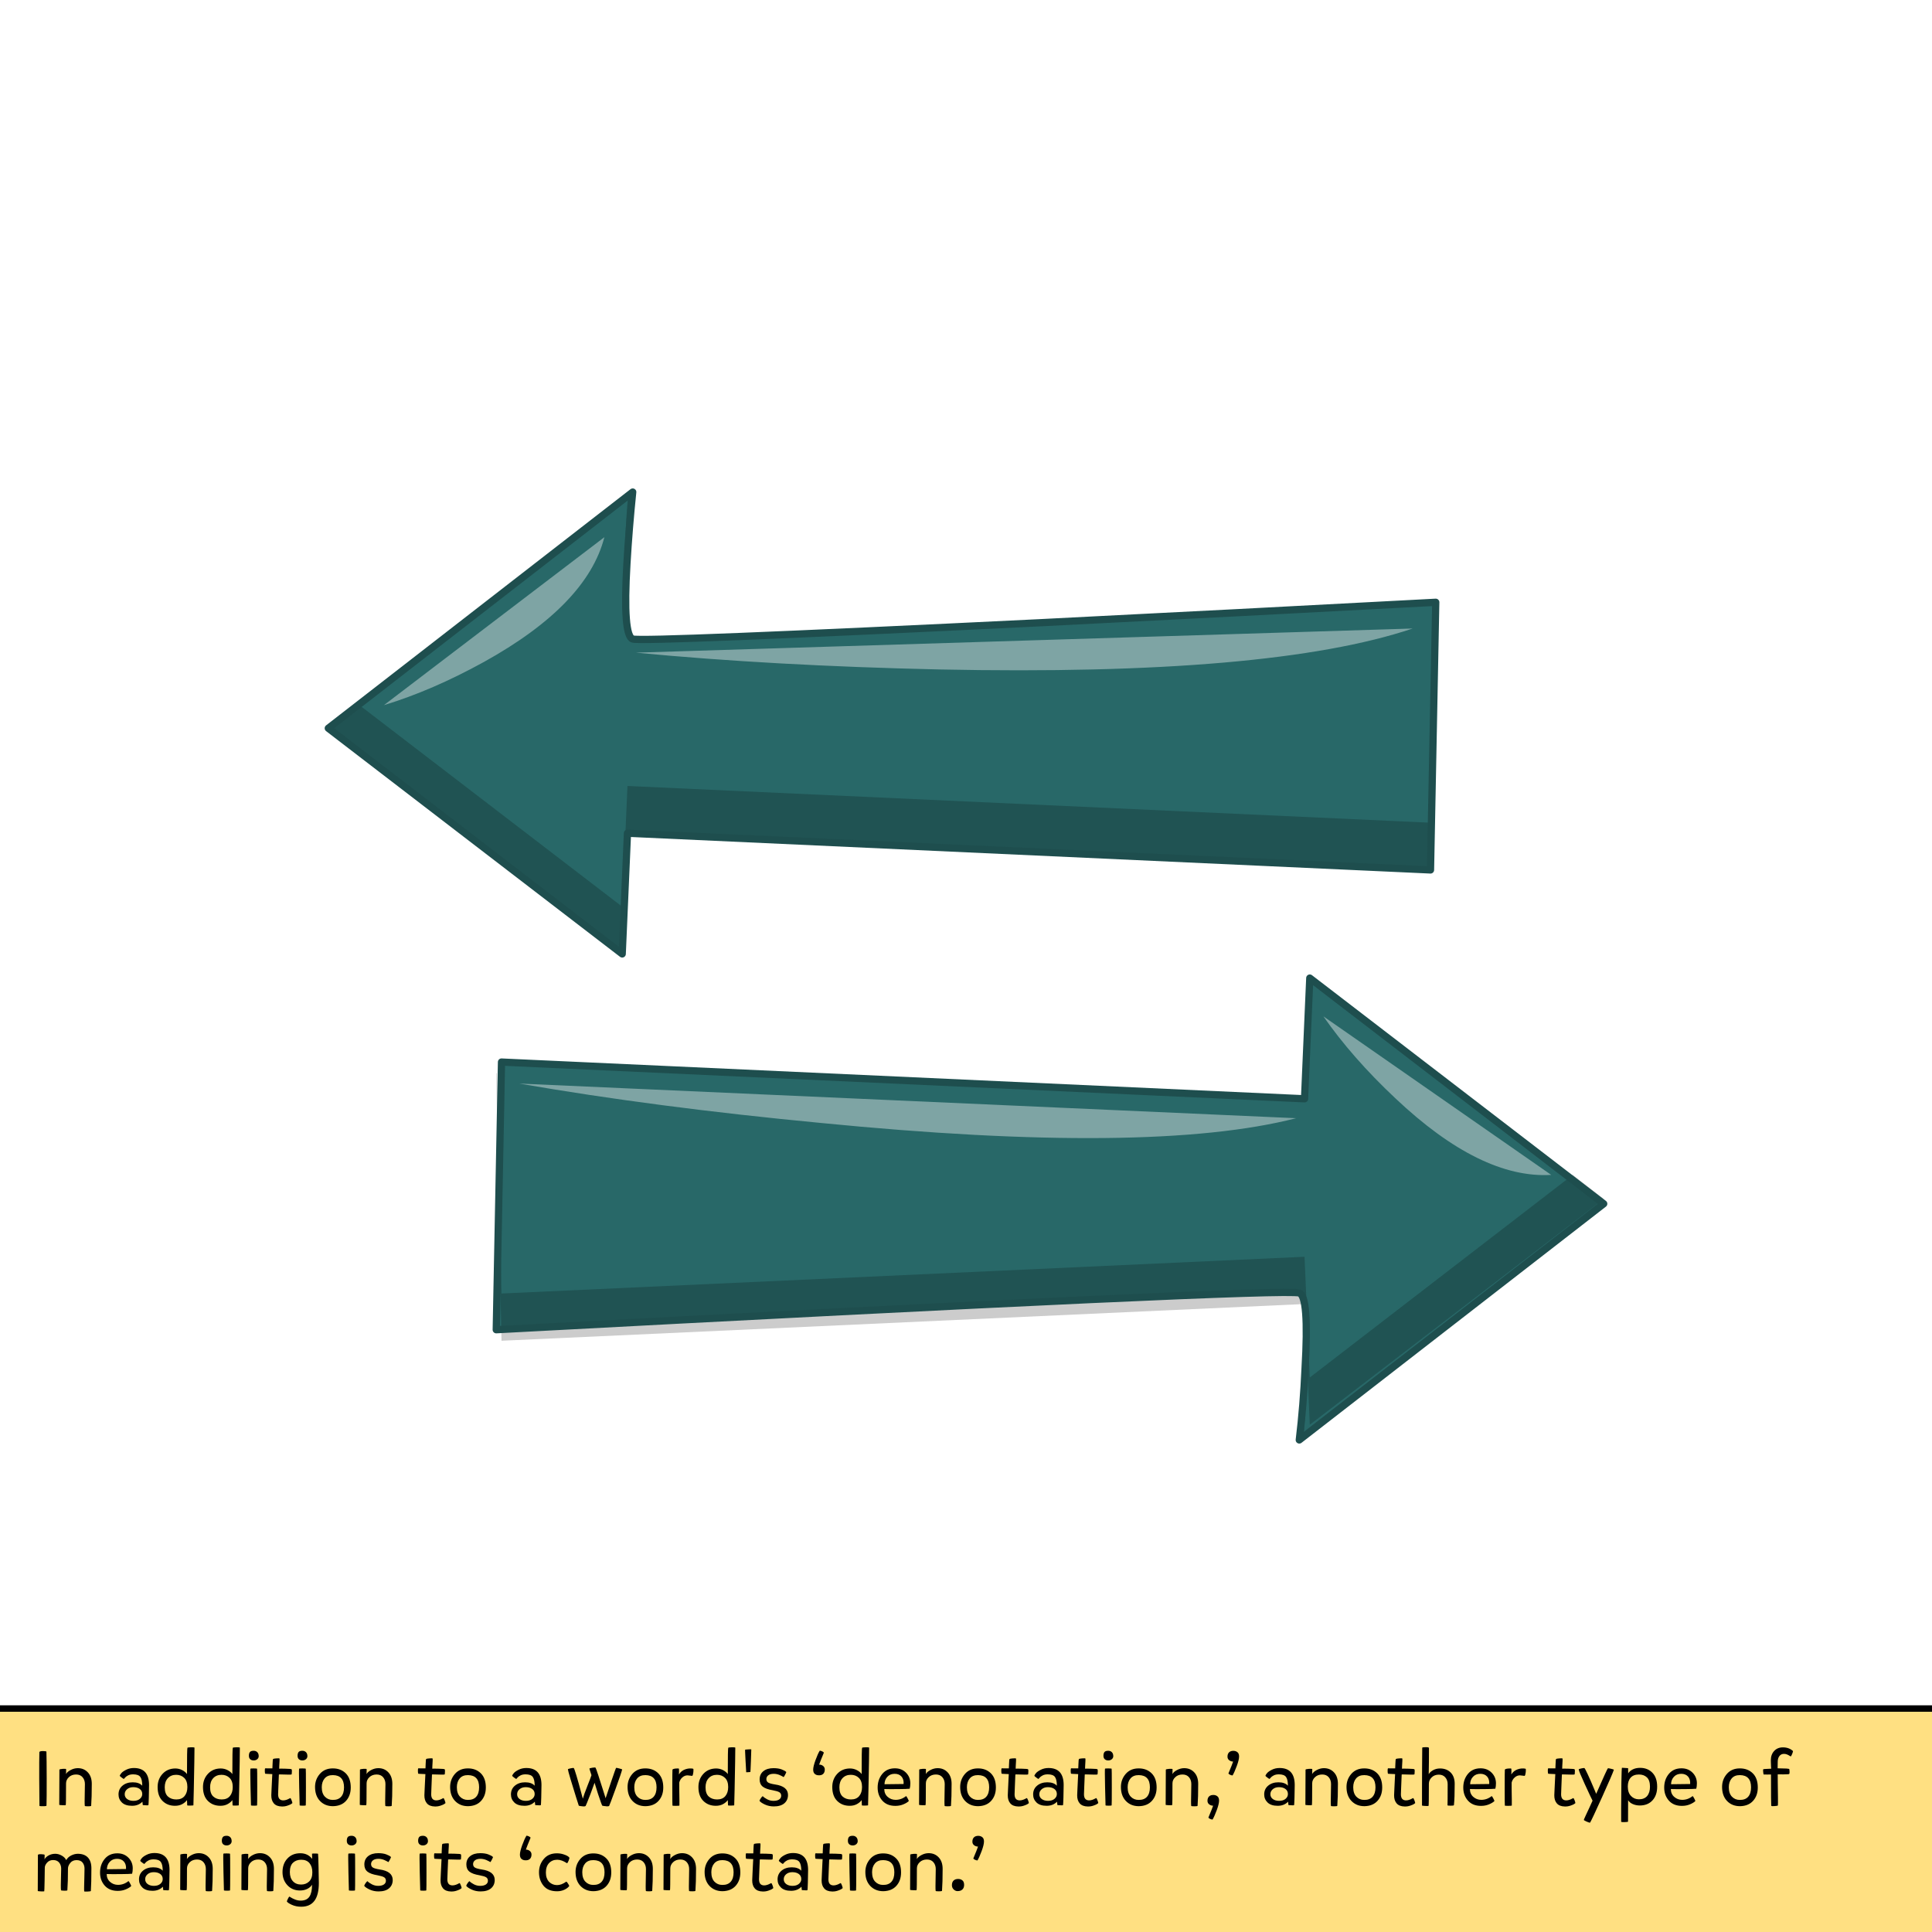
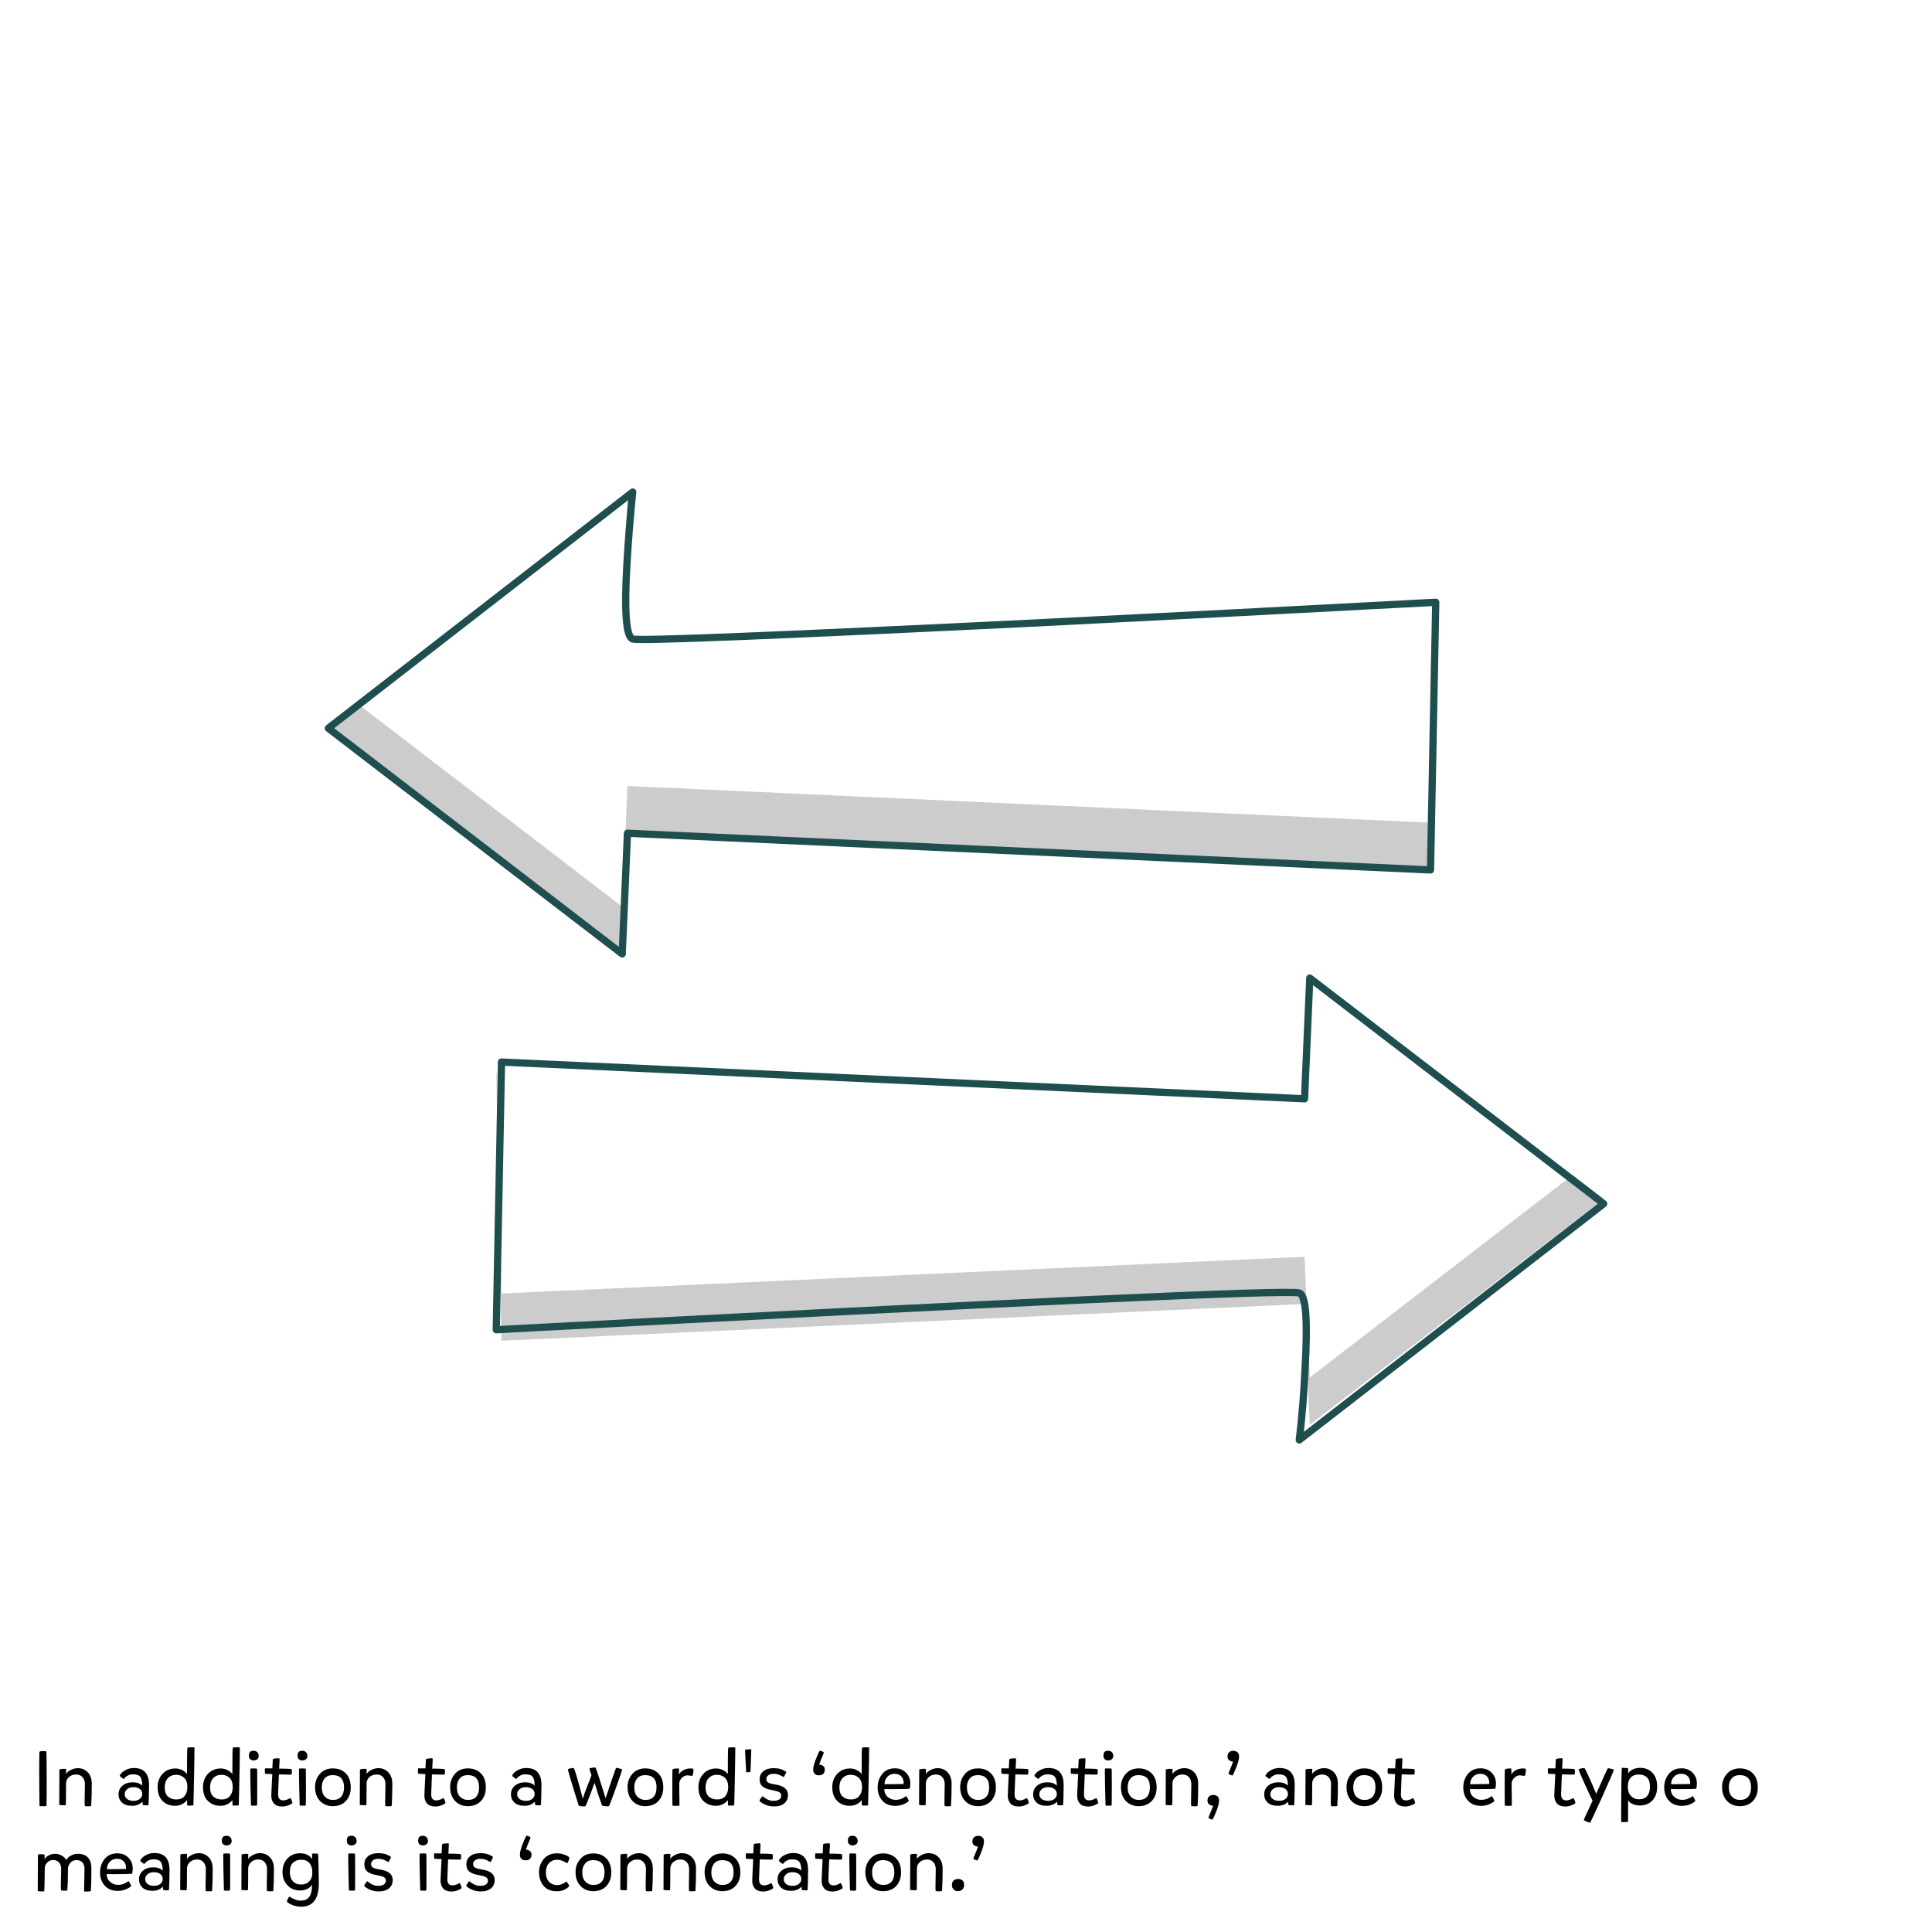
<svg xmlns="http://www.w3.org/2000/svg" xmlns:xlink="http://www.w3.org/1999/xlink" width="300" height="300" viewBox="0 0 300 300">
  <defs />
  <rect width="300" height="300" fill="#ffffff" />
  <g transform="matrix(1.63,0,0,1.63,150,150)">
    <g>
      <g class="f1">
        <g>
          <g>
-             <path fill="#286868" colorid="304" fill-opacity="1" stroke="none" d="M32.75 1.15 L32.25 12.65 -44.25 9.15 -44.75 34.65 Q30.25 30.65 31.75 31.15 32.7 31.45 32.3 38.35 32.15 41.8 31.75 45.15 L60.75 22.65 32.75 1.15 M44.25 -9.15 L44.75 -34.65 Q26 -33.65 7.05 -32.7 -30.8 -30.85 -31.75 -31.15 -32.7 -31.45 -32.3 -38.35 -32.1 -41.75 -31.75 -45.15 L-60.75 -22.65 -32.75 -1.15 -32.25 -12.65 44.25 -9.15 Z" _p="true" data-rand="0.05" />
-           </g>
+             </g>
        </g>
        <g>
          <g>
            <path fill="#000000" fill-opacity="0.2" stroke="none" d="M32.15 44.85 Q32.55 39.95 32.35 37.6 32.15 41.3 31.7 45.2 L32.15 44.85 M-44.25 31.2 L-44.7 10.2 -44.75 10.2 -44.25 35.7 32.25 32.2 32.75 43.7 60.75 22.2 57.8 19.9 32.75 39.2 32.25 27.7 -44.25 31.2 M-32.2 -44.8 Q-32.6 -40 -32.4 -37.55 -32.2 -41.25 -31.75 -45.15 L-32.2 -44.8 M44.65 -34.65 L44.25 -13.65 -32.25 -17.15 -32.75 -5.65 -57.85 -24.9 -60.75 -22.65 -32.75 -1.15 -32.25 -12.65 44.25 -9.15 44.75 -34.65 44.65 -34.65 Z" _p="true" data-rand="0.86" />
          </g>
        </g>
        <g>
          <g>
            <path fill="#ffffff" fill-opacity="0.4" stroke="none" d="M40.9 12.6 Q49.05 20.3 55.75 19.9 L34.05 4.8 Q36.8 8.75 40.9 12.6 M-42.55 11.2 Q-29.6 13.45 -13.85 14.95 17.6 18.05 31.45 14.5 L-42.55 11.2 M-31.45 -29.85 Q-18.35 -28.6 -2.55 -28.25 29 -27.6 42.55 -32.15 L-31.45 -29.85 M-55.45 -24.85 Q-50.85 -26.25 -45.95 -28.95 -36.1 -34.4 -34.45 -40.85 L-55.45 -24.85 Z" _p="true" data-rand="0.19" />
          </g>
        </g>
        <g>
          <path stroke="#1e4e4e" stroke-width="0.69" stroke-linejoin="round" stroke-linecap="round" fill="none" d="M44.25 -9.15 L44.75 -34.65 Q26 -33.65 7.05 -32.7 -30.8 -30.85 -31.75 -31.15 -32.7 -31.45 -32.3 -38.35 -32.1 -41.75 -31.75 -45.15 L-60.75 -22.65 -32.75 -1.15 -32.25 -12.65 44.25 -9.15 Z M-44.25 9.15 L-44.75 34.65 Q30.25 30.65 31.75 31.15 32.7 31.45 32.3 38.35 32.15 41.8 31.75 45.15 L60.75 22.65 32.75 1.15 32.25 12.65 -44.25 9.15 Z" _p="true" data-rand="0.35" stroke-opacity="1" />
        </g>
      </g>
    </g>
  </g>
  <g class="caption" data-priority="0" transform="matrix(1,0,0,1,0,265.8)">
    <defs>
      <path fill="black" id="glyph_73" d="M93 693Q103 705 142.50 704Q182 703 184 697Q187 610 187.50 348.50Q188 87 185-3Q181-8 158.50-9Q136-10 115-9Q94-8 94-5Q92 83 91 340Q90 597 93 693Z" />
      <path fill="black" id="glyph_110" d="M74 464Q78 471 117.50 474Q157 477 161 470Q161 418 159 406Q174 435 219.50 459Q265 483 312 483Q391 483 442 428.50Q493 374 493 280Q493 104 485-4Q482-11 444-10.50Q406-10 403-7Q400 13 400.50 57.50Q401 102 402.50 184Q404 266 404 277Q404 330 374 365.50Q344 401 290 401Q233 401 196.50 366.50Q160 332 160 286Q160 10 156 5Q155 2 114 3.50Q73 5 72 9Q72 260 74 464Z" />
      <path fill="black" id="glyph_32" d="" />
      <path fill="black" id="glyph_97" d="M56 385Q59 398 77.50 419.50Q96 441 140.50 463Q185 485 239 485Q435 485 435 265Q435 194 432 101.50Q429 9 427 5Q426 2 407.50 2Q389 2 372 4L354 5L349 49Q298-4 215-4Q128-4 84 38.50Q40 81 40 143Q40 214 92 257Q144 300 224 300Q307 300 347 256Q347 335 322.50 369Q298 403 229 403Q190 403 163 389Q136 375 123.50 359.50Q111 344 110 344Q104 343 79.50 362Q55 381 56 385M120 146Q120 107 151.50 83.50Q183 60 233 60Q286 60 316.50 86Q347 112 347 148Q347 190 315 213.50Q283 237 231 237Q182 237 151 210.50Q120 184 120 146Z" />
      <path fill="black" id="glyph_100" d="M270-4Q172-4 108.50 59Q45 122 45 239Q45 340 108.50 409Q172 478 273 479Q322 479 363.50 457.50Q405 436 425 406Q425 741 431 747Q435 752 474.50 753Q514 754 522 749Q523 748 520 567.50Q517 387 513 200.50Q509 14 508 2Q507 0 472-1Q437-2 428 1L425 70Q404 40 364 18Q324-4 270-4M137 236Q137 153 179 115.50Q221 78 287 78Q357 78 393.50 122Q430 166 430 239Q430 317 389 357Q348 397 285 397Q218 397 177.50 353.50Q137 310 137 236Z" />
      <path fill="black" id="glyph_105" d="M72 476Q75 480 115 479.50Q155 479 158 476Q160 473 160 240Q160 7 158 2Q155-3 118-2.50Q81-2 79 1Q78 5 73 237Q68 469 72 476M52 643Q52 675 65 691.50Q78 708 114 708Q143 708 161 689.50Q179 671 179 638Q179 615 160.50 599Q142 583 114 583Q86 583 69 598.50Q52 614 52 643Z" />
      <path fill="black" id="glyph_116" d="M207 401Q207 400 205 352Q203 304 200.50 240.50Q198 177 197 145Q197 67 262 66Q284 66 305.50 73.50Q327 81 339.50 88.50Q352 96 355 96Q362 93 371.50 67.50Q381 42 382 31Q376 26 365.50 18.50Q355 11 319.50-1.50Q284-14 246-13Q176-12 142 27Q108 66 109 133Q110 157 113 225Q116 293 119 350L122 406L100 407Q78 408 55 409Q32 410 30 411Q26 414 25 446Q24 478 31 481Q33 481 77 480Q121 479 123 480Q124 481 125.50 538.50Q127 596 132 601Q138 607 175 609.50Q212 612 215 608Q217 601 215.50 571.50Q214 542 212 509Q210 476 211 476Q214 478 289.50 476Q365 474 371 469Q375 465 375.50 448.50Q376 432 374 417L372 402Q369 399 326 399.50Q283 400 248 401.50Q213 403 207 401Z" />
      <path fill="black" id="glyph_111" d="M420 235Q420 391 277 393Q206 394 169 350Q132 306 132 236Q132 156 172.50 114Q213 72 274 72Q346 71 383 113.50Q420 156 420 235M275 480Q378 480 442.50 416Q507 352 507 233Q507 128 446.50 60.50Q386-7 277-9Q174-9 109.50 58Q45 125 45 240Q45 337 107 408.50Q169 480 275 480Z" />
      <path fill="black" id="glyph_119" d="M36 468Q36 473 66 479.50Q96 486 110 486Q117 486 146.50 386.50Q176 287 202 188L229 88Q245 144 289.50 256Q334 368 341 392Q339 399 332 420Q325 441 319.50 458.50Q314 476 314 477Q318 483 352 488.50Q386 494 393 490Q398 486 428.50 393.50Q459 301 491 198.50Q523 96 524 94Q533 123 594.50 304.50Q656 486 660 487Q667 488 703 478.50Q739 469 738 466Q729 425 651.50 211.50Q574-2 569-7Q560-12 540-11Q520-10 500-6.50Q480-3 479-1Q478 0 463.50 39Q449 78 425 151.50Q401 225 381 294Q356 222 328 148.50Q300 75 283.50 35.50Q267-4 265-7Q256-13 236.50-12Q217-11 197.50-7.50Q178-4 177-3Q176-1 141 109.50Q106 220 71 337.50Q36 455 36 468Z" />
      <path fill="black" id="glyph_114" d="M341 476Q349 473 344.50 432.50Q340 392 330 383Q274 390 269 390Q232 390 201.50 363Q171 336 162 296Q161 279 162 213.50Q163 148 164 74Q165 0 164-1Q163-4 119.50-4.50Q76-5 74-1Q72 2 72 225.50Q72 449 74 463Q77 474 116 478Q155 482 158 475Q159 467 159 454.50Q159 442 159 431.50Q159 421 158 412L158 402Q187 449 238.50 467.50Q290 486 341 476Z" />
-       <path fill="black" id="glyph_39" d="M76 430L75 452Q74 473 72 505Q70 537 68 574.50Q66 612 64.50 644Q63 676 62 698.50Q61 721 62 722Q62 723 82.50 724.50Q103 726 121 727Q139 728 142 725Q142 711 137 572Q132 433 130 433Q129 433 115 432Q101 431 88 430L76 430Z" />
+       <path fill="black" id="glyph_39" d="M76 430L75 452Q70 537 68 574.50Q66 612 64.50 644Q63 676 62 698.50Q61 721 62 722Q62 723 82.50 724.50Q103 726 121 727Q139 728 142 725Q142 711 137 572Q132 433 130 433Q129 433 115 432Q101 431 88 430L76 430Z" />
      <path fill="black" id="glyph_115" d="M230-12Q167-12 115 12Q63 36 45 59Q43 63 52 79Q61 95 72.50 108.50Q84 122 87 120Q104 101 142.50 80.50Q181 60 225 60Q273 60 299 78Q325 96 325 126Q325 157 301 171.50Q277 186 216 197Q126 212 86 244Q46 276 46 337Q46 405 94.50 444Q143 483 226 483Q287 483 329 467.50Q371 452 390 434Q393 431 376.50 399.50Q360 368 356 367L349 372Q342 376 330.50 382Q319 388 304 394.50Q289 401 269 405.50Q249 410 229 410Q182 410 157.50 390.50Q133 371 133 342Q133 311 157 296.50Q181 282 245 272Q413 248 413 136Q413 69 366 28.50Q319-12 230-12Z" />
      <path fill="black" id="glyph_8216" d="M49 464Q49 505 78.50 586Q108 667 133 708Q134 710 145 707.50Q156 705 169 698.50Q182 692 187 684Q187 683 175.50 654.50Q164 626 148 587.50Q132 549 126 529Q156 529 177.50 511.50Q199 494 199 465Q199 428 177.50 408Q156 388 116 391Q88 392 68.50 409.50Q49 427 49 464Z" />
      <path fill="black" id="glyph_101" d="M131 213Q131 150 174.50 111.50Q218 73 278 73Q352 73 413 122Q418 120 433 92.50Q448 65 448 57Q424 34 377.50 14.50Q331-5 274-5Q166-5 105.50 63Q45 131 45 232Q45 336 105 408.50Q165 481 269 481Q356 481 412 424.50Q468 368 468 287Q468 247 460 217Q427 213 304.50 212Q182 211 131 213M134 275L381 278Q385 339 353.50 374.50Q322 410 265 410Q206 410 170 370.50Q134 331 134 275Z" />
      <path fill="black" id="glyph_44" d="M204 63Q204 21 174.50-59Q145-139 120-182Q119-183 108-180.50Q97-178 84-171.50Q71-165 66-157Q66-156 77.50-128Q89-100 105-61.50Q121-23 127-3Q97-2 75.50 15Q54 32 54 61Q54 98 75.50 118Q97 138 137 136Q165 134 184.50 117Q204 100 204 63Z" />
      <path fill="black" id="glyph_8217" d="M203 634Q203 592 173.50 512Q144 432 119 389Q118 388 107 390.50Q96 393 83 399.50Q70 406 65 414Q65 415 76.50 443Q88 471 104 509.50Q120 548 126 568Q96 569 74.50 586Q53 603 53 632Q53 669 74.50 689Q96 709 136 707Q164 705 183.50 688Q203 671 203 634Z" />
-       <path fill="black" id="glyph_104" d="M76 748Q80 754 120 754.50Q160 755 163 745Q164 728 162.50 570.50Q161 413 160 405Q176 434 216 456.50Q256 479 306 479Q392 479 444 426.50Q496 374 496 280Q496 92 486 4Q482-3 444.50-2.50Q407-2 403 1Q405 31 405 277Q405 328 374.50 363.50Q344 399 291 399Q234 399 198 363.50Q162 328 162 282Q162 0 158-4Q157-8 115.50-6Q74-4 73 0Q73 28 73 162Q73 296 74 487.50Q75 679 76 748Z" />
      <path fill="black" id="glyph_121" d="M483 463Q466 409 332.50 113.50Q199-182 175-222Q162-223 129-208Q96-193 94-187Q95-180 117-132.50Q139-85 167.50-24.50Q196 36 207 62Q185 105 106 277Q27 449 28 467Q28 472 57.50 478.50Q87 485 100 485Q107 485 145.50 401.50Q184 318 219 234L254 151Q399 481 406 482Q412 483 446 475Q480 467 483 463Z" />
      <path fill="black" id="glyph_112" d="M316 487Q414 487 475.50 423.50Q537 360 537 243Q537 133 477 67Q417 1 314 0Q262 0 220 19Q178 38 161 69Q161-208 160-209Q156-214 117.50-215Q79-216 71-212Q71-186 71-35.50Q71 115 74 296Q77 477 81 488L161 483Q161 474 161.50 449.50Q162 425 162 415Q179 445 219.50 466Q260 487 316 487M444 243Q444 326 404.50 363.50Q365 401 301 401Q230 401 193.50 359.50Q157 318 157 245Q157 166 198.50 123Q240 80 301 80Q371 80 407.50 123Q444 166 444 243Z" />
-       <path fill="black" id="glyph_102" d="M212 481Q214 480 251.50 480Q289 480 324.50 478Q360 476 363 470Q370 423 362 408Q359 403 286 402.50Q213 402 213 403Q212 403 213.50 299.50Q215 196 216 106.50Q217 17 215 0Q210-5 171-8Q132-11 129-3Q126 9 126 401Q123 401 77 400.50Q31 400 31 401Q28 403 25 433.50Q22 464 25 468Q27 471 53 472.50Q79 474 104 475L128 476L128 484Q127 491 126.50 503.50Q126 516 125.50 530Q125 544 124.50 559.50Q124 575 124 586Q124 659 167 705.50Q210 752 280 752Q360 752 411 704Q409 688 397.50 661.50Q386 635 381 635Q378 635 366.50 643Q355 651 335.50 659.50Q316 668 294 668Q257 668 235 640Q213 612 213 565Q213 552 212.50 532Q212 512 212 497Q212 482 212 481Z" />
      <path fill="black" id="glyph_109" d="M74 461Q78 471 117.50 469.50Q157 468 161 461Q161 415 159 403Q174 432 212.50 453.50Q251 475 299 475Q341 475 382.50 451.50Q424 428 440 393Q463 433 506 454Q549 475 590 475Q675 475 720.50 427Q766 379 766 287Q766 99 759-6Q758-12 716.50-13.50Q675-15 673-12Q671 6 672 49.50Q673 93 675 174.50Q677 256 677 284Q677 329 652 361Q627 393 574 393Q521 393 492 356Q463 319 463 285Q463 111 455 3Q452-4 414-2.50Q376-1 373 2Q370 21 370.50 68Q371 115 373 195Q375 275 375 284Q375 329 348.50 361.50Q322 394 271 394Q222 394 192.50 360.50Q163 327 163 296Q163 256 160.50 124.50Q158-7 156-10Q155-13 114-11.50Q73-10 72-6Q72 256 74 461Z" />
      <path fill="black" id="glyph_103" d="M427 476Q432 479 468 478.50Q504 478 505 475Q508 457 511.50 296.50Q515 136 515 98Q516-210 287-210Q220-210 166-185.50Q112-161 101-141Q105-127 115.50-106Q126-85 133-79Q135-78 154-90.50Q173-103 208-117Q243-131 280-131Q359-131 393.50-79Q428-27 427 75Q408 42 366.50 21Q325 0 269 0Q170 1 107.50 69Q45 137 45 238Q45 346 108.50 414Q172 482 275 482Q372 482 429 409L427 476M140 238Q140 163 179.50 120Q219 77 286 77Q349 77 390 117Q431 157 431 235Q431 309 394.50 353.50Q358 398 287 398Q222 398 181 359.50Q140 321 140 238Z" />
      <path fill="black" id="glyph_99" d="M134 232Q134 193 144.50 163.50Q155 134 171 116.50Q187 99 207.50 88Q228 77 246 73.50Q264 70 281 70Q335 70 397 114Q401 117 414 99Q427 81 437 59Q415 29 372.50 9.50Q330-10 279-10Q161-10 103 62Q45 134 45 236Q45 334 106.50 407.50Q168 481 276 481Q321 481 360.50 468.50Q400 456 418 443.50Q436 431 438 424Q440 415 427.50 384.50Q415 354 407 353Q405 353 387.50 364.50Q370 376 340.50 387Q311 398 281 398Q216 398 175 354.50Q134 311 134 232Z" />
      <path fill="black" id="glyph_46" d="M212 72Q212 34 189 12.50Q166-9 123-8Q96-6 75 15.50Q54 37 54 69Q54 109 77 130Q100 151 142 149Q172 147 192 129Q212 111 212 72Z" />
      <path fill="black" id="glyph_45" d="M307 324Q311 320 312 303Q313 286 311.50 271.50Q310 257 309 256Q309 255 259 254Q209 253 157.50 252Q106 251 77 252Q71 257 69.50 287.50Q68 318 71 319Q75 320 188.50 323Q302 326 307 324Z" />
    </defs>
    <g transform="matrix(0.5,0,0,0.5,5,6)">
      <title>In addition to a word's ‘denotation,’ another type of meaning is its ‘connotation.’</title>
-       <rect x="-11" y="-13" width="620" height="72.4" style="stroke:black;stroke-width:2;fill:#ffe082;" />
      <g transform="matrix(1,0,0,1,0,0)">
        <g transform="matrix(0.024,0,0,0.024,0,17.11)">
          <use transform="translate(0,0) scale(1,-1)" xlink:href="#glyph_73" />
          <use transform="translate(278,0) scale(1,-1)" xlink:href="#glyph_110" />
          <use transform="translate(837,0) scale(1,-1)" xlink:href="#glyph_32" />
          <use transform="translate(1077,0) scale(1,-1)" xlink:href="#glyph_97" />
          <use transform="translate(1578,0) scale(1,-1)" xlink:href="#glyph_100" />
          <use transform="translate(2165,0) scale(1,-1)" xlink:href="#glyph_100" />
          <use transform="translate(2752,0) scale(1,-1)" xlink:href="#glyph_105" />
          <use transform="translate(2985,0) scale(1,-1)" xlink:href="#glyph_116" />
          <use transform="translate(3382,0) scale(1,-1)" xlink:href="#glyph_105" />
          <use transform="translate(3615,0) scale(1,-1)" xlink:href="#glyph_111" />
          <use transform="translate(4167,0) scale(1,-1)" xlink:href="#glyph_110" />
          <use transform="translate(4726,0) scale(1,-1)" xlink:href="#glyph_32" />
          <use transform="translate(4966,0) scale(1,-1)" xlink:href="#glyph_116" />
          <use transform="translate(5363,0) scale(1,-1)" xlink:href="#glyph_111" />
          <use transform="translate(5915,0) scale(1,-1)" xlink:href="#glyph_32" />
          <use transform="translate(6155,0) scale(1,-1)" xlink:href="#glyph_97" />
          <use transform="translate(6656,0) scale(1,-1)" xlink:href="#glyph_32" />
          <use transform="translate(6896,0) scale(1,-1)" xlink:href="#glyph_119" />
          <use transform="translate(7659,0) scale(1,-1)" xlink:href="#glyph_111" />
          <use transform="translate(8211,0) scale(1,-1)" xlink:href="#glyph_114" />
          <use transform="translate(8576,0) scale(1,-1)" xlink:href="#glyph_100" />
          <use transform="translate(9163,0) scale(1,-1)" xlink:href="#glyph_39" />
          <use transform="translate(9367,0) scale(1,-1)" xlink:href="#glyph_115" />
          <use transform="translate(9817,0) scale(1,-1)" xlink:href="#glyph_32" />
          <use transform="translate(10057,0) scale(1,-1)" xlink:href="#glyph_8216" />
          <use transform="translate(10308,0) scale(1,-1)" xlink:href="#glyph_100" />
          <use transform="translate(10895,0) scale(1,-1)" xlink:href="#glyph_101" />
          <use transform="translate(11404,0) scale(1,-1)" xlink:href="#glyph_110" />
          <use transform="translate(11963,0) scale(1,-1)" xlink:href="#glyph_111" />
          <use transform="translate(12515,0) scale(1,-1)" xlink:href="#glyph_116" />
          <use transform="translate(12912,0) scale(1,-1)" xlink:href="#glyph_97" />
          <use transform="translate(13413,0) scale(1,-1)" xlink:href="#glyph_116" />
          <use transform="translate(13810,0) scale(1,-1)" xlink:href="#glyph_105" />
          <use transform="translate(14043,0) scale(1,-1)" xlink:href="#glyph_111" />
          <use transform="translate(14595,0) scale(1,-1)" xlink:href="#glyph_110" />
          <use transform="translate(15154,0) scale(1,-1)" xlink:href="#glyph_44" />
          <use transform="translate(15414,0) scale(1,-1)" xlink:href="#glyph_8217" />
          <use transform="translate(15662,0) scale(1,-1)" xlink:href="#glyph_32" />
          <use transform="translate(15902,0) scale(1,-1)" xlink:href="#glyph_97" />
          <use transform="translate(16403,0) scale(1,-1)" xlink:href="#glyph_110" />
          <use transform="translate(16962,0) scale(1,-1)" xlink:href="#glyph_111" />
          <use transform="translate(17514,0) scale(1,-1)" xlink:href="#glyph_116" />
          <use transform="translate(17911,0) scale(1,-1)" xlink:href="#glyph_104" />
          <use transform="translate(18473,0) scale(1,-1)" xlink:href="#glyph_101" />
          <use transform="translate(18982,0) scale(1,-1)" xlink:href="#glyph_114" />
          <use transform="translate(19347,0) scale(1,-1)" xlink:href="#glyph_32" />
          <use transform="translate(19587,0) scale(1,-1)" xlink:href="#glyph_116" />
          <use transform="translate(19984,0) scale(1,-1)" xlink:href="#glyph_121" />
          <use transform="translate(20490,0) scale(1,-1)" xlink:href="#glyph_112" />
          <use transform="translate(21073,0) scale(1,-1)" xlink:href="#glyph_101" />
          <use transform="translate(21582,0) scale(1,-1)" xlink:href="#glyph_32" />
          <use transform="translate(21822,0) scale(1,-1)" xlink:href="#glyph_111" />
          <use transform="translate(22374,0) scale(1,-1)" xlink:href="#glyph_102" />
          <use transform="translate(22758,0) scale(1,-1)" xlink:href="#glyph_32" />
        </g>
        <g transform="matrix(0.024,0,0,0.024,0,43.51)">
          <use transform="translate(0,0) scale(1,-1)" xlink:href="#glyph_109" />
          <use transform="translate(833,0) scale(1,-1)" xlink:href="#glyph_101" />
          <use transform="translate(1342,0) scale(1,-1)" xlink:href="#glyph_97" />
          <use transform="translate(1843,0) scale(1,-1)" xlink:href="#glyph_110" />
          <use transform="translate(2402,0) scale(1,-1)" xlink:href="#glyph_105" />
          <use transform="translate(2635,0) scale(1,-1)" xlink:href="#glyph_110" />
          <use transform="translate(3194,0) scale(1,-1)" xlink:href="#glyph_103" />
          <use transform="translate(3779,0) scale(1,-1)" xlink:href="#glyph_32" />
          <use transform="translate(4019,0) scale(1,-1)" xlink:href="#glyph_105" />
          <use transform="translate(4252,0) scale(1,-1)" xlink:href="#glyph_115" />
          <use transform="translate(4702,0) scale(1,-1)" xlink:href="#glyph_32" />
          <use transform="translate(4942,0) scale(1,-1)" xlink:href="#glyph_105" />
          <use transform="translate(5175,0) scale(1,-1)" xlink:href="#glyph_116" />
          <use transform="translate(5572,0) scale(1,-1)" xlink:href="#glyph_115" />
          <use transform="translate(6022,0) scale(1,-1)" xlink:href="#glyph_32" />
          <use transform="translate(6262,0) scale(1,-1)" xlink:href="#glyph_8216" />
          <use transform="translate(6513,0) scale(1,-1)" xlink:href="#glyph_99" />
          <use transform="translate(6986,0) scale(1,-1)" xlink:href="#glyph_111" />
          <use transform="translate(7538,0) scale(1,-1)" xlink:href="#glyph_110" />
          <use transform="translate(8097,0) scale(1,-1)" xlink:href="#glyph_110" />
          <use transform="translate(8656,0) scale(1,-1)" xlink:href="#glyph_111" />
          <use transform="translate(9208,0) scale(1,-1)" xlink:href="#glyph_116" />
          <use transform="translate(9605,0) scale(1,-1)" xlink:href="#glyph_97" />
          <use transform="translate(10106,0) scale(1,-1)" xlink:href="#glyph_116" />
          <use transform="translate(10503,0) scale(1,-1)" xlink:href="#glyph_105" />
          <use transform="translate(10736,0) scale(1,-1)" xlink:href="#glyph_111" />
          <use transform="translate(11288,0) scale(1,-1)" xlink:href="#glyph_110" />
          <use transform="translate(11847,0) scale(1,-1)" xlink:href="#glyph_46" />
          <use transform="translate(12113,0) scale(1,-1)" xlink:href="#glyph_8217" />
          <use transform="translate(12361,0) scale(1,-1)" xlink:href="#glyph_32" />
        </g>
      </g>
    </g>
  </g>
</svg>